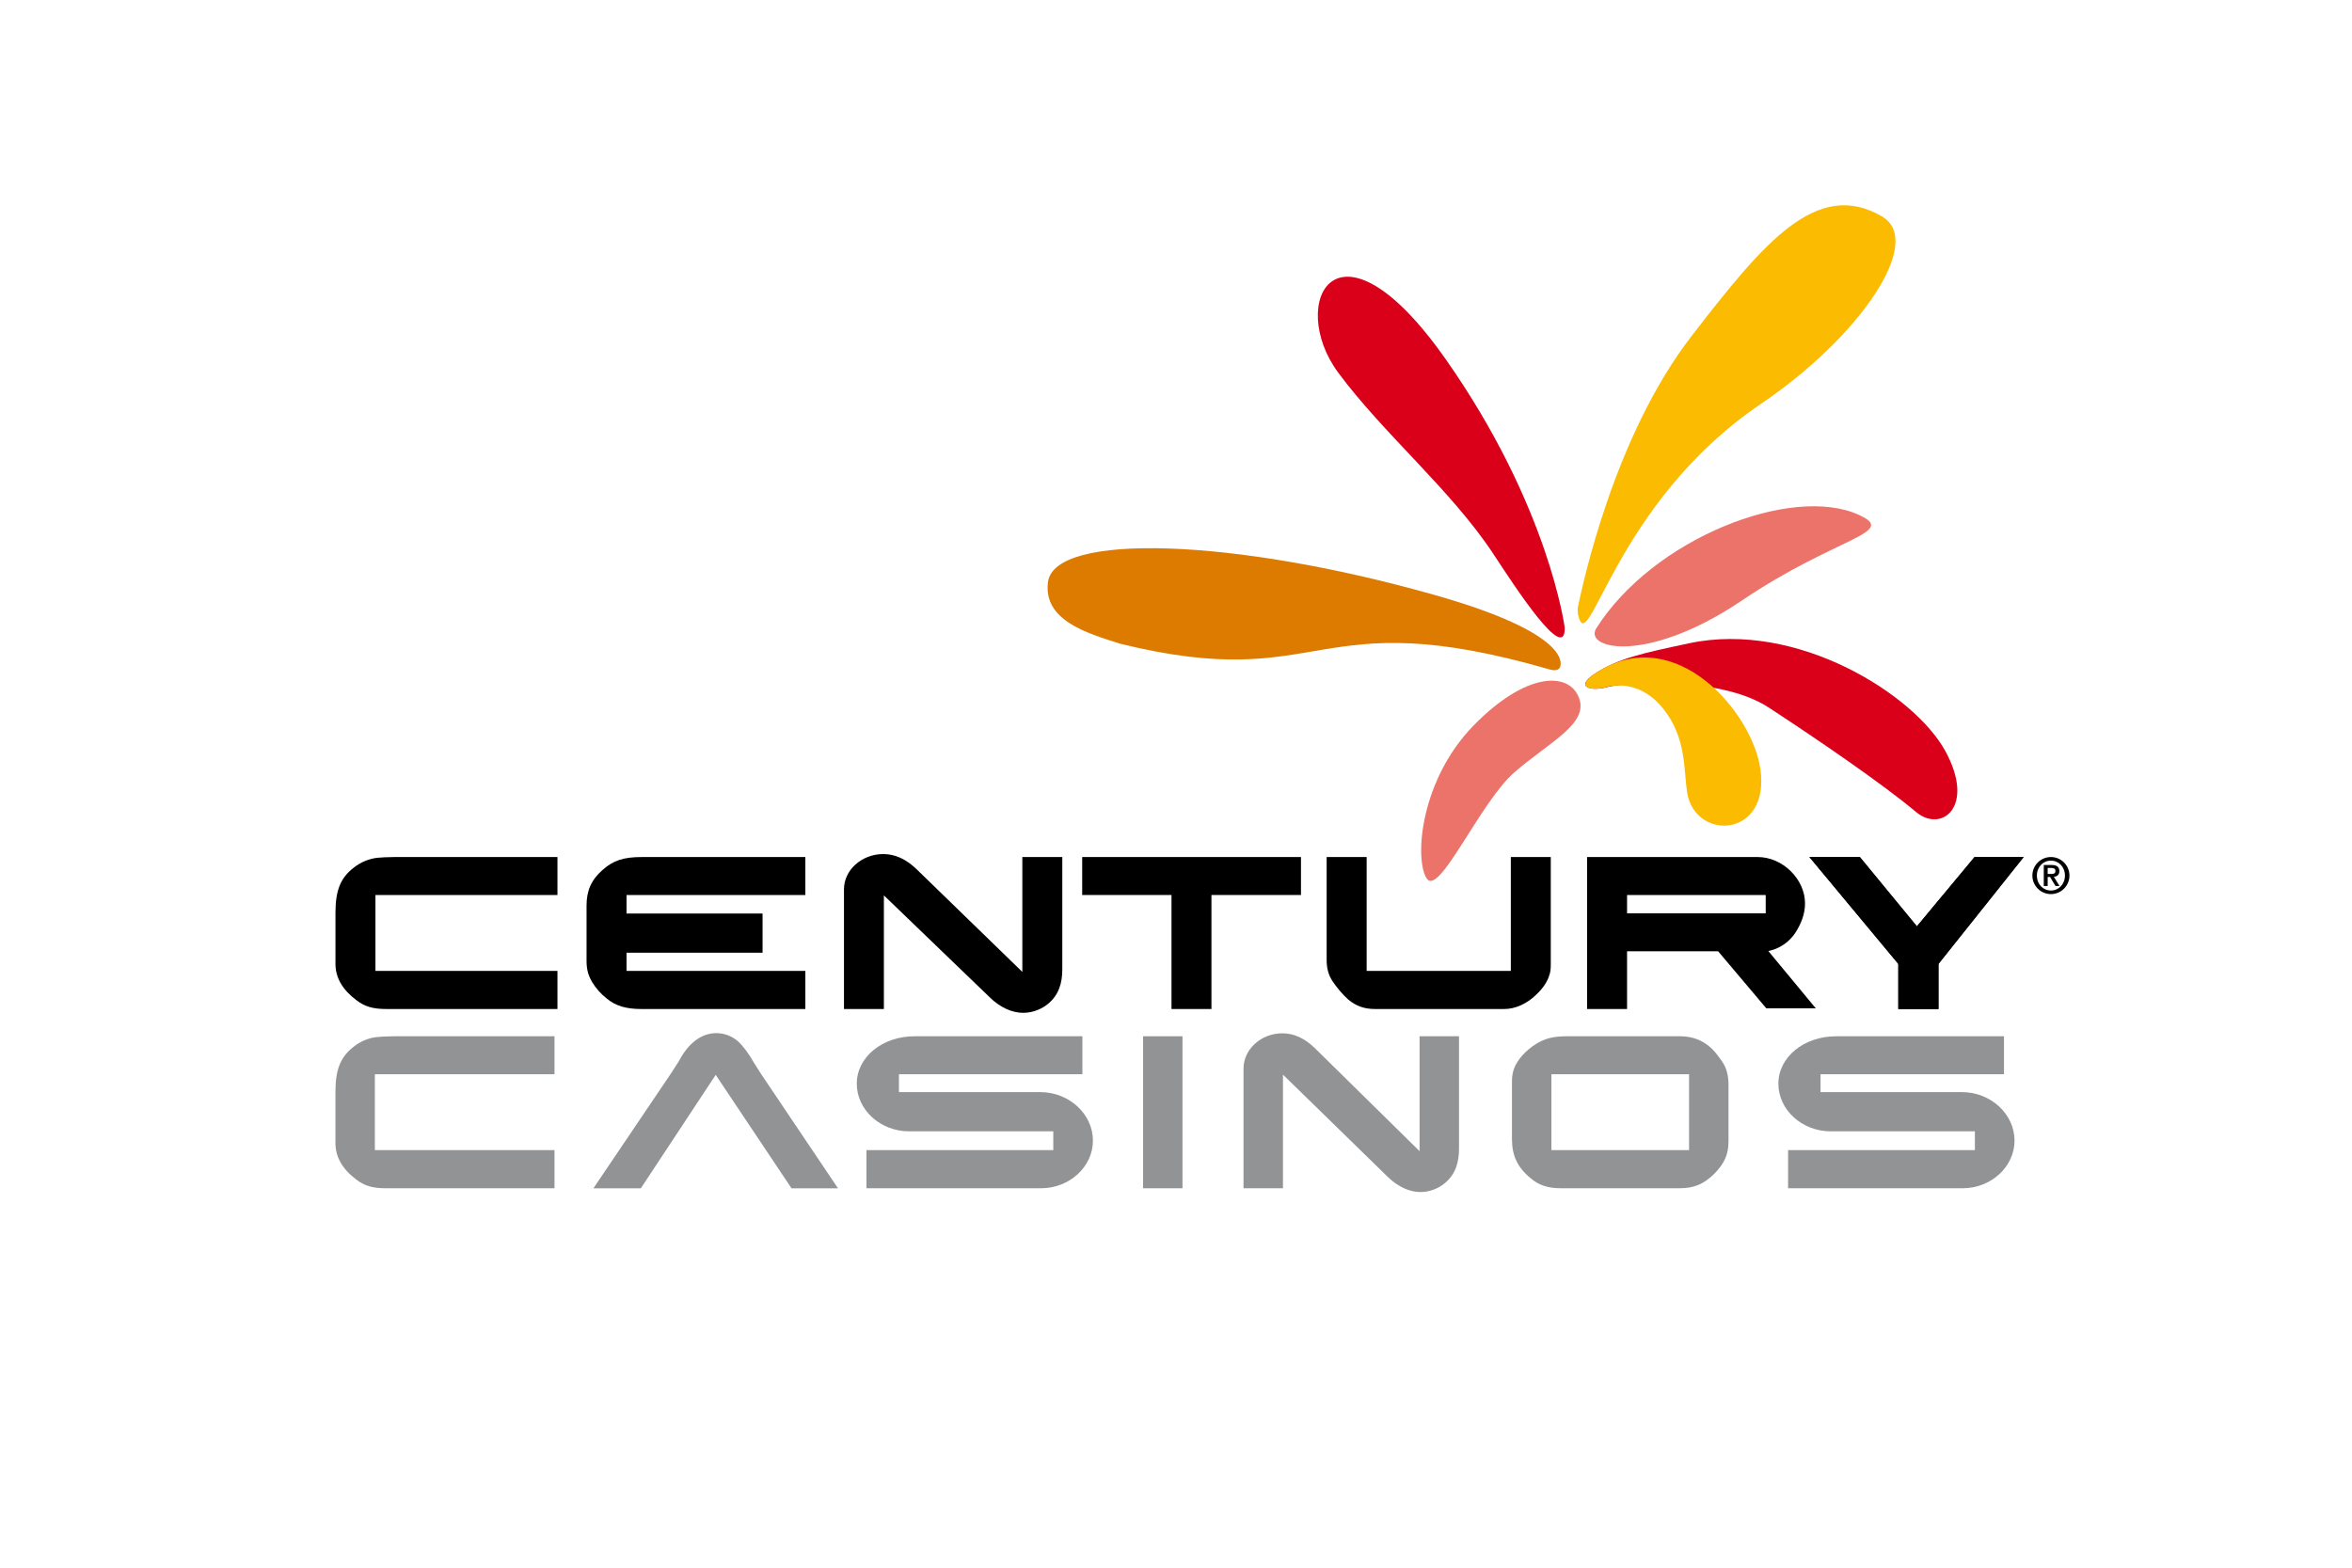
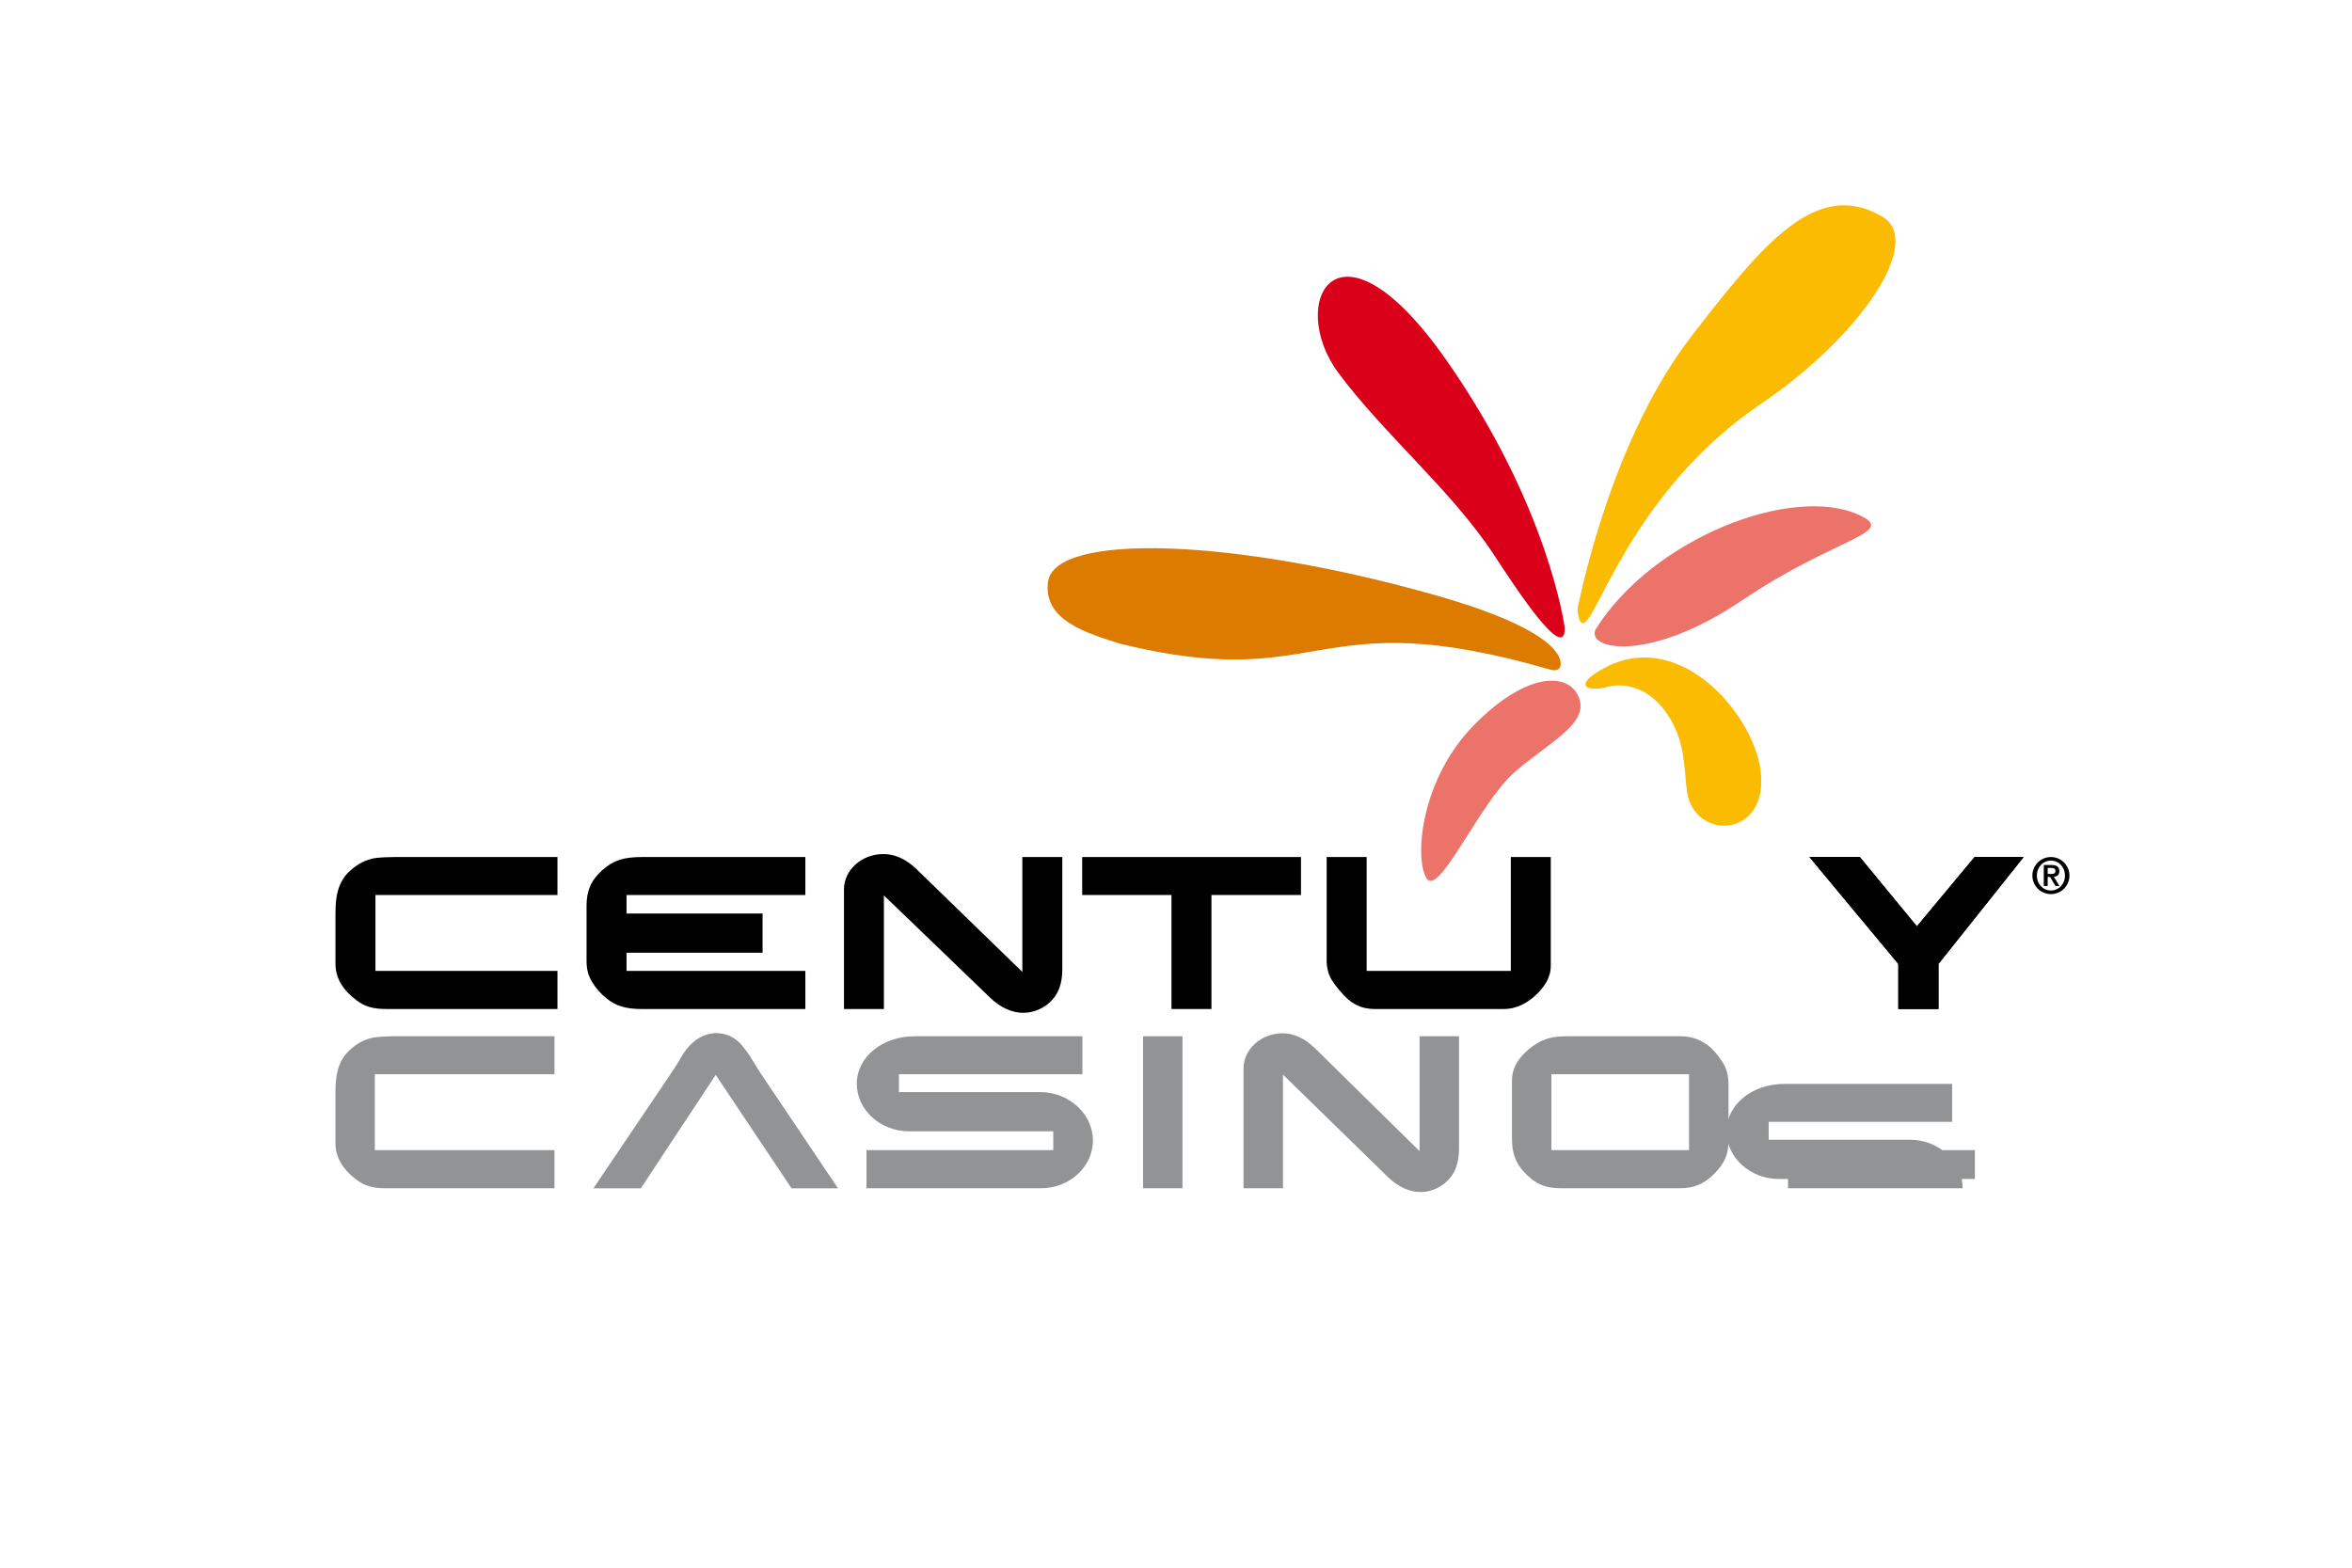
<svg xmlns="http://www.w3.org/2000/svg" xmlns:xlink="http://www.w3.org/1999/xlink" version="1.1" id="Ebene_1" x="0px" y="0px" width="595.276px" height="396.85px" viewBox="0 0 595.276 396.85" enable-background="new 0 0 595.276 396.85" xml:space="preserve">
  <g>
    <defs>
      <rect id="SVGID_1_" width="595.276" height="396.85" />
    </defs>
    <clipPath id="SVGID_2_">
      <use xlink:href="#SVGID_1_" overflow="visible" />
    </clipPath>
    <path clip-path="url(#SVGID_2_)" d="M141.09,255.426v-9.655H95.023v-19.207h46.067v-9.612H99.888c-1.632,0-3.677,0.112-4.496,0.2   c-2.146,0.282-4.153,1.139-5.829,2.47c-3.365,2.552-4.659,5.773-4.659,11.427v12.958c0,3.539,1.851,6.61,5.309,9.194   c2.145,1.638,4.216,2.226,7.674,2.226H141.09z" />
    <path clip-path="url(#SVGID_2_)" d="M203.831,255.426v-9.655h-45.26v-4.591h34.428v-9.926h-34.428v-4.69h45.26v-9.612h-41.314   c-4.703,0-7.299,0.838-10.05,3.302c-2.821,2.508-4.015,5.179-4.015,9.019V243.2c0,2.201,0.431,3.759,1.413,5.398   c0.925,1.557,2.264,3.058,3.627,4.113c2.258,1.934,5.028,2.715,8.806,2.715H203.831z" />
    <path clip-path="url(#SVGID_2_)" d="M213.606,255.426h10.1v-28.762l26.924,25.929c2.496,2.414,5.516,3.797,8.268,3.797   c4.121,0,7.849-2.553,9.2-6.235c0.544-1.457,0.763-3.046,0.763-4.754v-28.449h-10.113v29.082l-26.874-26.105   c-2.639-2.494-5.36-3.728-8.33-3.728c-5.46,0-9.938,4.053-9.938,8.912V255.426z" />
  </g>
  <polygon points="273.895,226.564 296.497,226.564 296.497,255.427 306.61,255.427 306.61,226.564 329.269,226.564 329.269,216.952   273.895,216.952 " />
  <g>
    <defs>
      <rect id="SVGID_3_" width="595.276" height="396.85" />
    </defs>
    <clipPath id="SVGID_4_">
      <use xlink:href="#SVGID_3_" overflow="visible" />
    </clipPath>
    <path clip-path="url(#SVGID_4_)" d="M392.49,216.952h-10.112v28.819h-36.486v-28.819h-10.125v26.091   c0,2.039,0.469,3.754,1.413,5.229c1.019,1.557,2.695,3.583,4.053,4.754c1.988,1.657,4.053,2.401,6.805,2.401h32.671   c2.808,0,5.778-1.32,8.212-3.734c1.582-1.501,2.702-3.196,3.133-4.641c0.338-0.794,0.438-1.707,0.438-2.884V216.952z" />
  </g>
  <polygon points="457.939,216.952 480.441,244.007 480.441,255.427 490.604,255.427 490.604,244.007 512.168,216.952   499.741,216.952 485.145,234.5 470.704,216.952 " />
  <g>
    <defs>
-       <rect id="SVGID_5_" width="595.276" height="396.85" />
-     </defs>
+       </defs>
    <clipPath id="SVGID_6_">
      <use xlink:href="#SVGID_5_" overflow="visible" />
    </clipPath>
    <path clip-path="url(#SVGID_6_)" d="M401.678,216.952h43.166c6.328,0,11.995,5.591,11.995,11.738c0,2.621-0.926,5.085-2.477,7.476   c-2.364,3.488-5.642,4.363-6.812,4.576l12.016,14.516h-12.516l-12.208-14.452h-23.046v14.622h-10.119V216.952z M411.797,231.211   h35.092v-4.647h-35.092V231.211z" />
  </g>
  <polygon points="457.958,216.952 480.46,244.007 480.46,255.427 490.623,255.427 490.623,244.007 512.188,216.952 499.76,216.952   485.163,234.501 470.723,216.952 " />
  <g>
    <defs>
      <rect id="SVGID_7_" width="595.276" height="396.85" />
    </defs>
    <clipPath id="SVGID_8_">
      <use xlink:href="#SVGID_7_" overflow="visible" />
    </clipPath>
    <path clip-path="url(#SVGID_8_)" fill="#DD7A00" d="M265.242,147.331c1.626-12.575,47.067-11.158,98.127,3.363   c34.001,9.67,31.68,17.299,31.553,17.933c-0.127,0.633-0.811,1.39-2.671,0.852c-60.65-17.538-56.369,6.316-108.674-6.506   C275.371,160.356,263.971,157.155,265.242,147.331" />
  </g>
  <path fill="#FABB00" d="M401.458,153.09l0.004-0.038L401.458,153.09z" />
  <g>
    <defs>
      <rect id="SVGID_9_" width="595.276" height="396.85" />
    </defs>
    <clipPath id="SVGID_10_">
      <use xlink:href="#SVGID_9_" overflow="visible" />
    </clipPath>
    <path clip-path="url(#SVGID_10_)" fill="#DA001A" d="M396.012,158.85c0,0-3.96-30.682-30.108-67.908   c-27.624-39.325-40.23-14.257-27.241,3.345c11.402,15.446,28.745,29.878,39.35,46.018   C383.375,148.468,396.262,168.323,396.012,158.85" />
-     <path clip-path="url(#SVGID_10_)" fill="#DA001A" d="M406.672,173.954c3.735-1.051,28.329-3.114,40.976,5.151   c12.646,8.27,28.951,19.43,37.261,26.426c6.44,5.424,15.212-1.248,7.407-15.465c-7.809-14.219-37.469-33.037-64.81-27.224   c-11.654,2.477-17.985,3.827-23.822,7.68C398.271,174.094,402.937,175.005,406.672,173.954" />
    <path clip-path="url(#SVGID_10_)" fill="#EC736A" d="M470.482,130.342c-16.965-7.758-52.16,5.939-66.542,28.82   c-2.951,5.159,12.976,9.007,36.96-7.177C464.885,135.8,480.515,134.932,470.482,130.342" />
    <path clip-path="url(#SVGID_10_)" fill="#EC736A" d="M399.667,176.75c-2.428-6.735-13.298-6.821-26.705,6.898   c-13.404,13.72-15.028,33.486-11.942,38.635c3.084,5.152,13.497-19.21,22.363-26.864   C392.249,187.768,402.019,183.261,399.667,176.75" />
    <path clip-path="url(#SVGID_10_)" fill="#FABB00" d="M399.384,155.554c0,0-0.143-1.39-0.057-1.771   c1.306-6.077,9.147-43.269,28.767-68.669c18.229-23.604,31.686-40.015,48.264-30.302c10.758,6.304-5.49,30.359-30.643,47.397   C408.207,127.619,402.072,167.615,399.384,155.554" />
    <path clip-path="url(#SVGID_10_)" fill="#FABB00" d="M421.014,179.48c5.84,7.375,5.097,15.307,5.973,21.039   c1.9,12.439,21.026,11.758,18.567-5.773c-2.022-14.418-21.314-37.009-40.937-24.828c-6.301,3.807-2.566,5.089,1.541,4.128   C406.158,174.046,414.307,171.01,421.014,179.48" />
    <path clip-path="url(#SVGID_10_)" fill="#929395" d="M140.341,300.798v-9.655H94.875v-19.211h45.466v-9.607H99.675   c-1.599,0-3.627,0.106-4.426,0.213c-2.134,0.267-4.109,1.121-5.763,2.454c-3.31,2.564-4.588,5.763-4.588,11.421v12.966   c0,3.524,1.812,6.618,5.226,9.18c2.137,1.652,4.164,2.24,7.579,2.24H140.341z" />
    <path clip-path="url(#SVGID_10_)" fill="#929395" d="M266.58,286.39v4.752H219.3v9.656h44.186c7.203,0,13.127-5.44,13.127-12.06   c0-6.725-6.03-12.271-13.288-12.271h-35.807v-4.535h46.428v-9.606h-42.477c-8.166,0-14.624,5.281-14.624,12.006   c0,6.617,5.979,12.059,13.236,12.059H266.58z" />
  </g>
  <rect x="289.3" y="262.325" fill="#929395" width="9.98" height="38.475" />
  <g>
    <defs>
      <rect id="SVGID_11_" width="595.276" height="396.85" />
    </defs>
    <clipPath id="SVGID_12_">
      <use xlink:href="#SVGID_11_" overflow="visible" />
    </clipPath>
    <path clip-path="url(#SVGID_12_)" fill="#929395" d="M314.73,300.798h9.979v-28.761l26.575,25.935   c2.454,2.399,5.441,3.788,8.162,3.788c4.059,0,7.739-2.561,9.073-6.242c0.533-1.443,0.749-3.043,0.749-4.751v-28.442h-9.983v29.084   l-26.52-26.095c-2.615-2.51-5.281-3.737-8.217-3.737c-5.389,0-9.818,4.058-9.818,8.911V300.798z" />
    <path clip-path="url(#SVGID_12_)" fill="#929395" d="M181.141,272.097l-18.942,28.708h-12.003l19.705-29.19l1.955-3.042   c2.348-4.536,5.712-7.043,9.445-7.043c2.082,0,4.055,0.801,5.552,2.135c1.066,0.908,2.933,3.471,3.788,5.068l1.955,3.097   l19.492,28.976h-11.765L181.141,272.097z" />
-     <path clip-path="url(#SVGID_12_)" fill="#929395" d="M499.83,286.39v4.752h-47.28v9.656h44.186c7.202,0,13.127-5.44,13.127-12.06   c0-6.725-6.03-12.271-13.287-12.271h-35.808v-4.535h46.428v-9.606h-42.478c-8.165,0-14.623,5.281-14.623,12.006   c0,6.617,5.979,12.059,13.236,12.059H499.83z" />
+     <path clip-path="url(#SVGID_12_)" fill="#929395" d="M499.83,286.39v4.752h-47.28v9.656h44.186c0-6.725-6.03-12.271-13.287-12.271h-35.808v-4.535h46.428v-9.606h-42.478c-8.165,0-14.623,5.281-14.623,12.006   c0,6.617,5.979,12.059,13.236,12.059H499.83z" />
    <path clip-path="url(#SVGID_12_)" fill="#929395" d="M392.646,271.932h34.844v19.21h-34.844V271.932z M395.102,300.798h29.987   c3.631,0,6.082-1.015,8.753-3.627c2.613-2.669,3.628-4.911,3.628-8.271v-14.302c0-2.079-0.373-3.684-1.176-5.177   c-0.853-1.387-2.08-3.042-3.146-4.054c-2.189-2.027-4.804-3.043-7.897-3.043h-28.712c-3.415,0-5.601,0.587-7.735,1.922   c-2.615,1.6-4.802,4.053-5.604,6.241c-0.375,1.015-0.534,2.083-0.534,3.257v14.567c0,4.215,1.387,7.206,4.695,9.928   C389.442,300.051,391.791,300.798,395.102,300.798" />
    <path clip-path="url(#SVGID_12_)" d="M518.254,219.719h0.885c0.507,0,1.08,0.104,1.08,0.729c0,0.716-0.507,0.794-1.093,0.794   h-0.872V219.719z M517.268,224.284h0.986v-2.289h0.599l1.379,2.289h1.013l-1.429-2.328c0.87-0.078,1.39-0.52,1.39-1.429   c0-1.118-0.688-1.56-1.962-1.56h-1.976V224.284z M519.074,225.428c-1.962,0-3.551-1.587-3.551-3.784   c0-2.196,1.589-3.783,3.551-3.783c1.963,0,3.55,1.587,3.55,3.783C522.624,223.841,521.037,225.428,519.074,225.428    M519.074,226.336c2.587,0,4.691-2.104,4.691-4.692c0-2.587-2.104-4.691-4.691-4.691s-4.692,2.104-4.692,4.691   C514.382,224.232,516.487,226.336,519.074,226.336" />
  </g>
</svg>